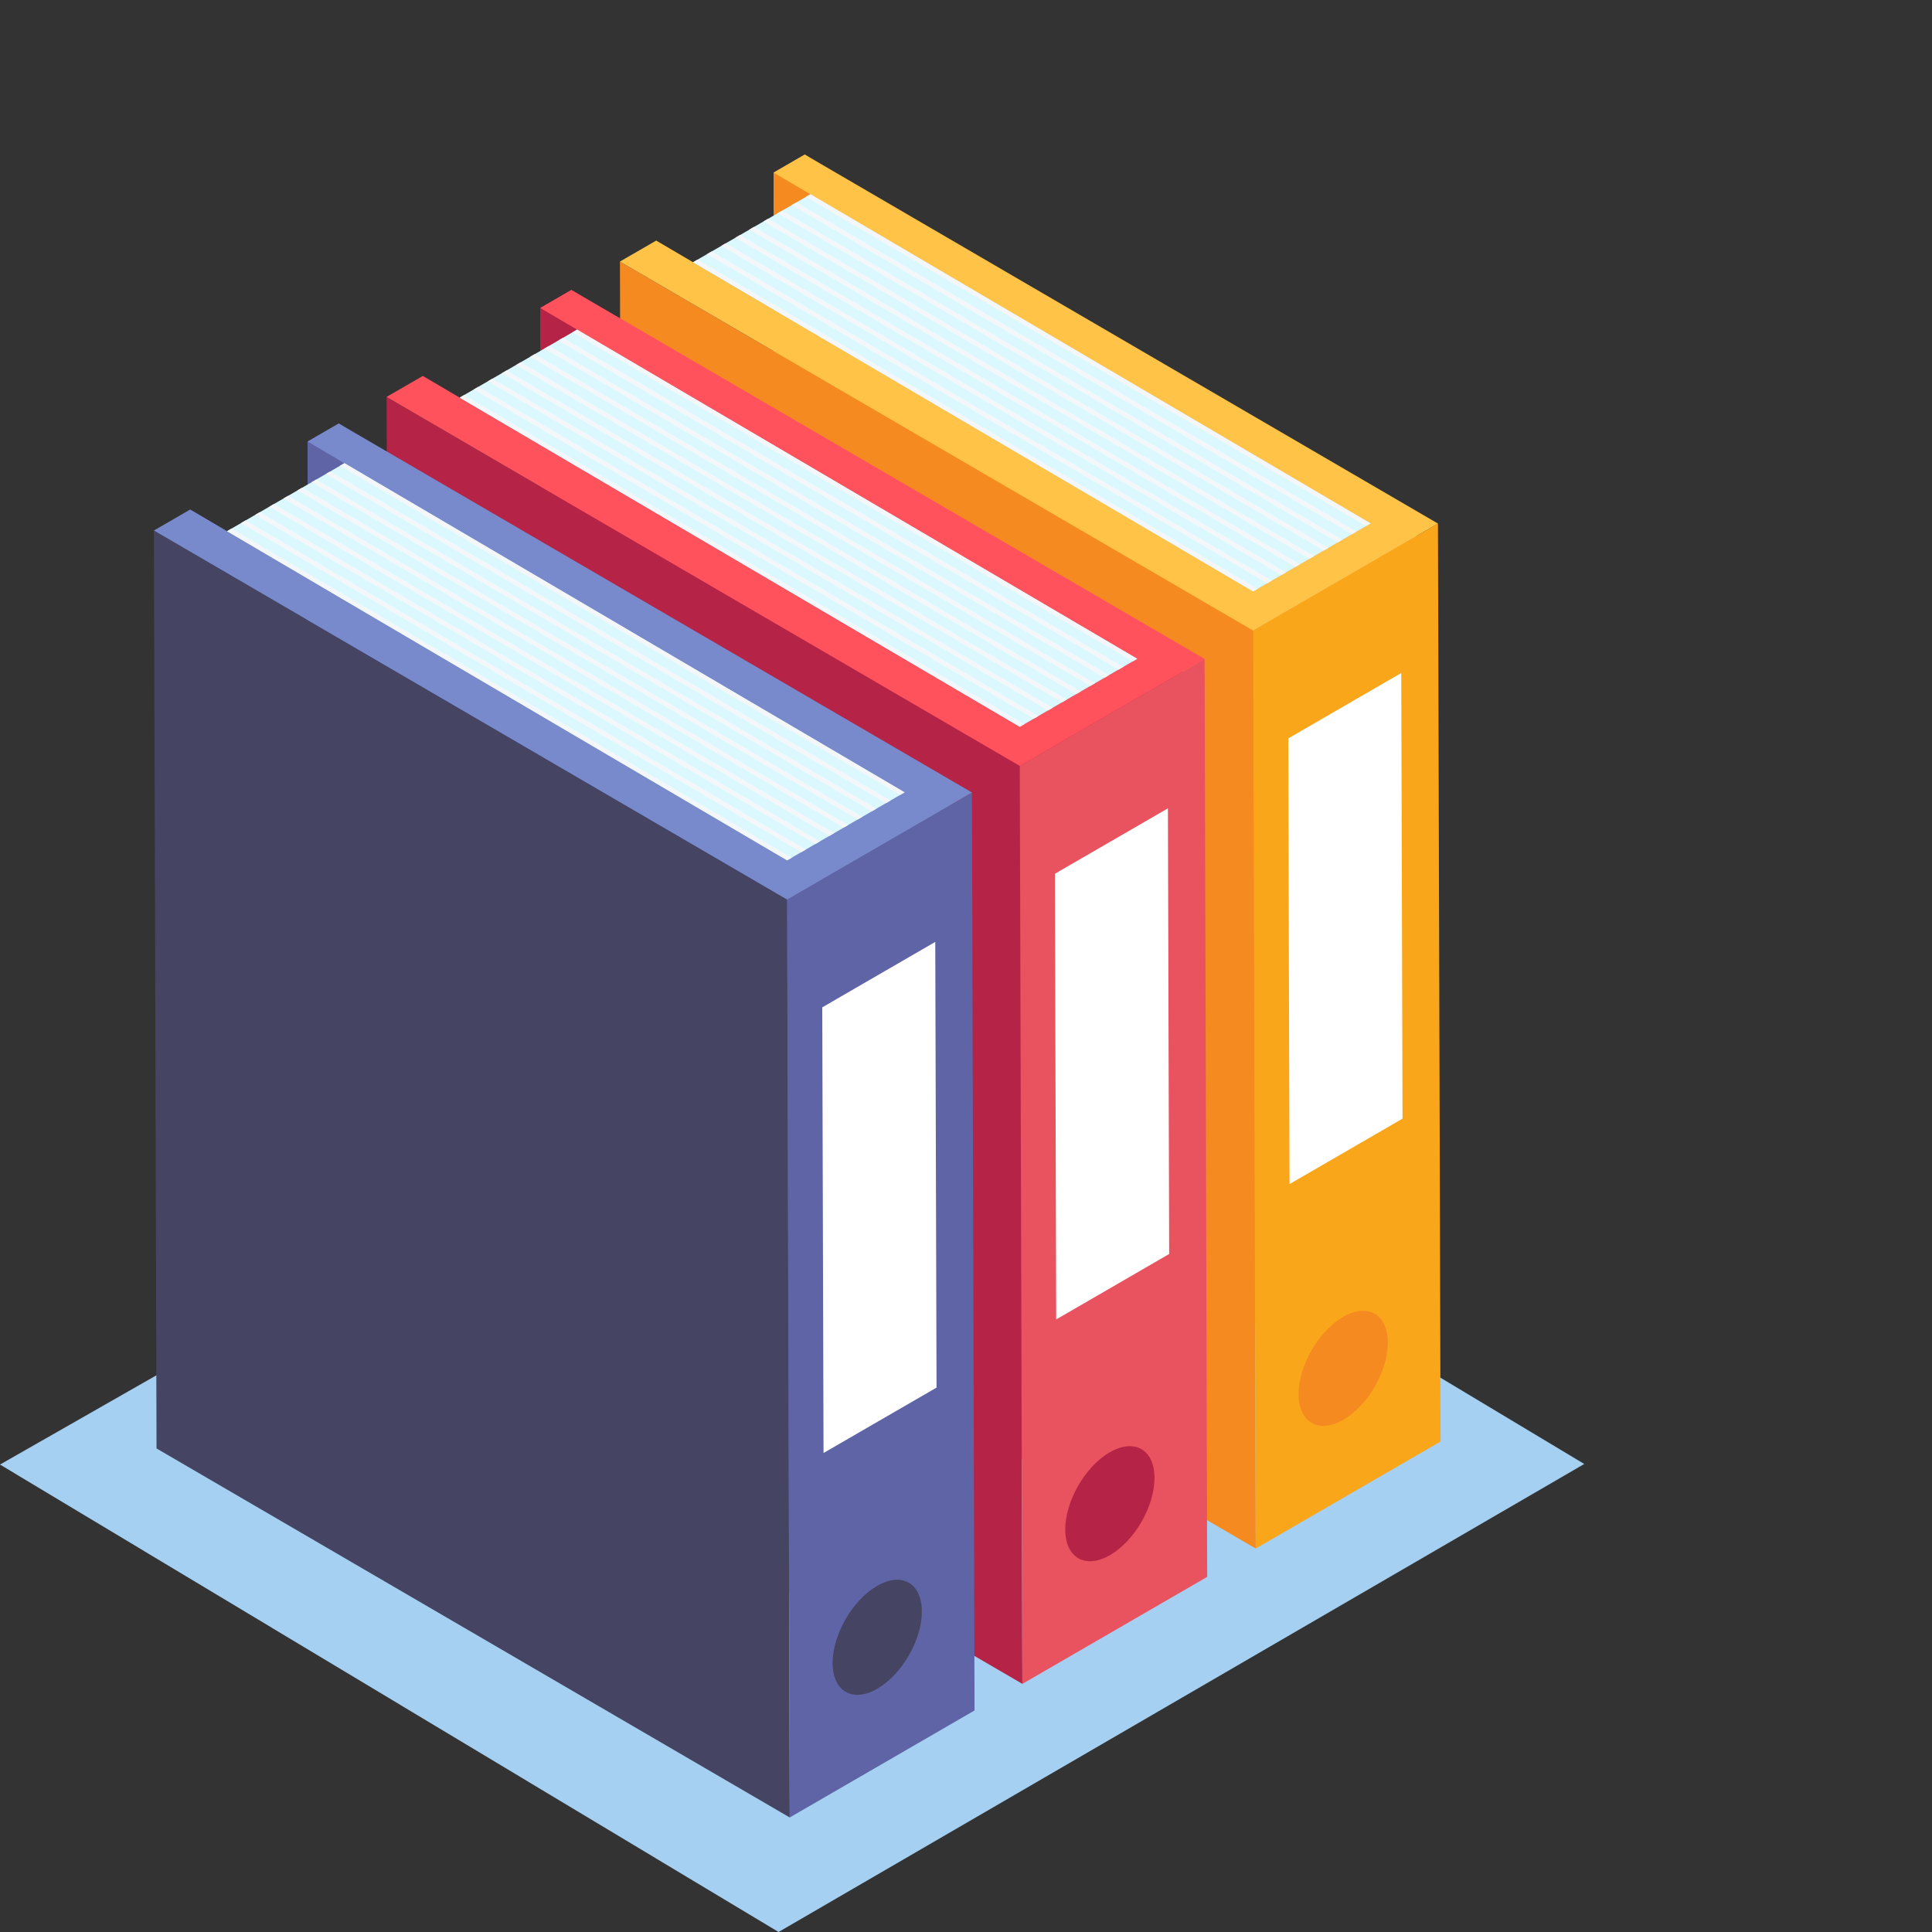
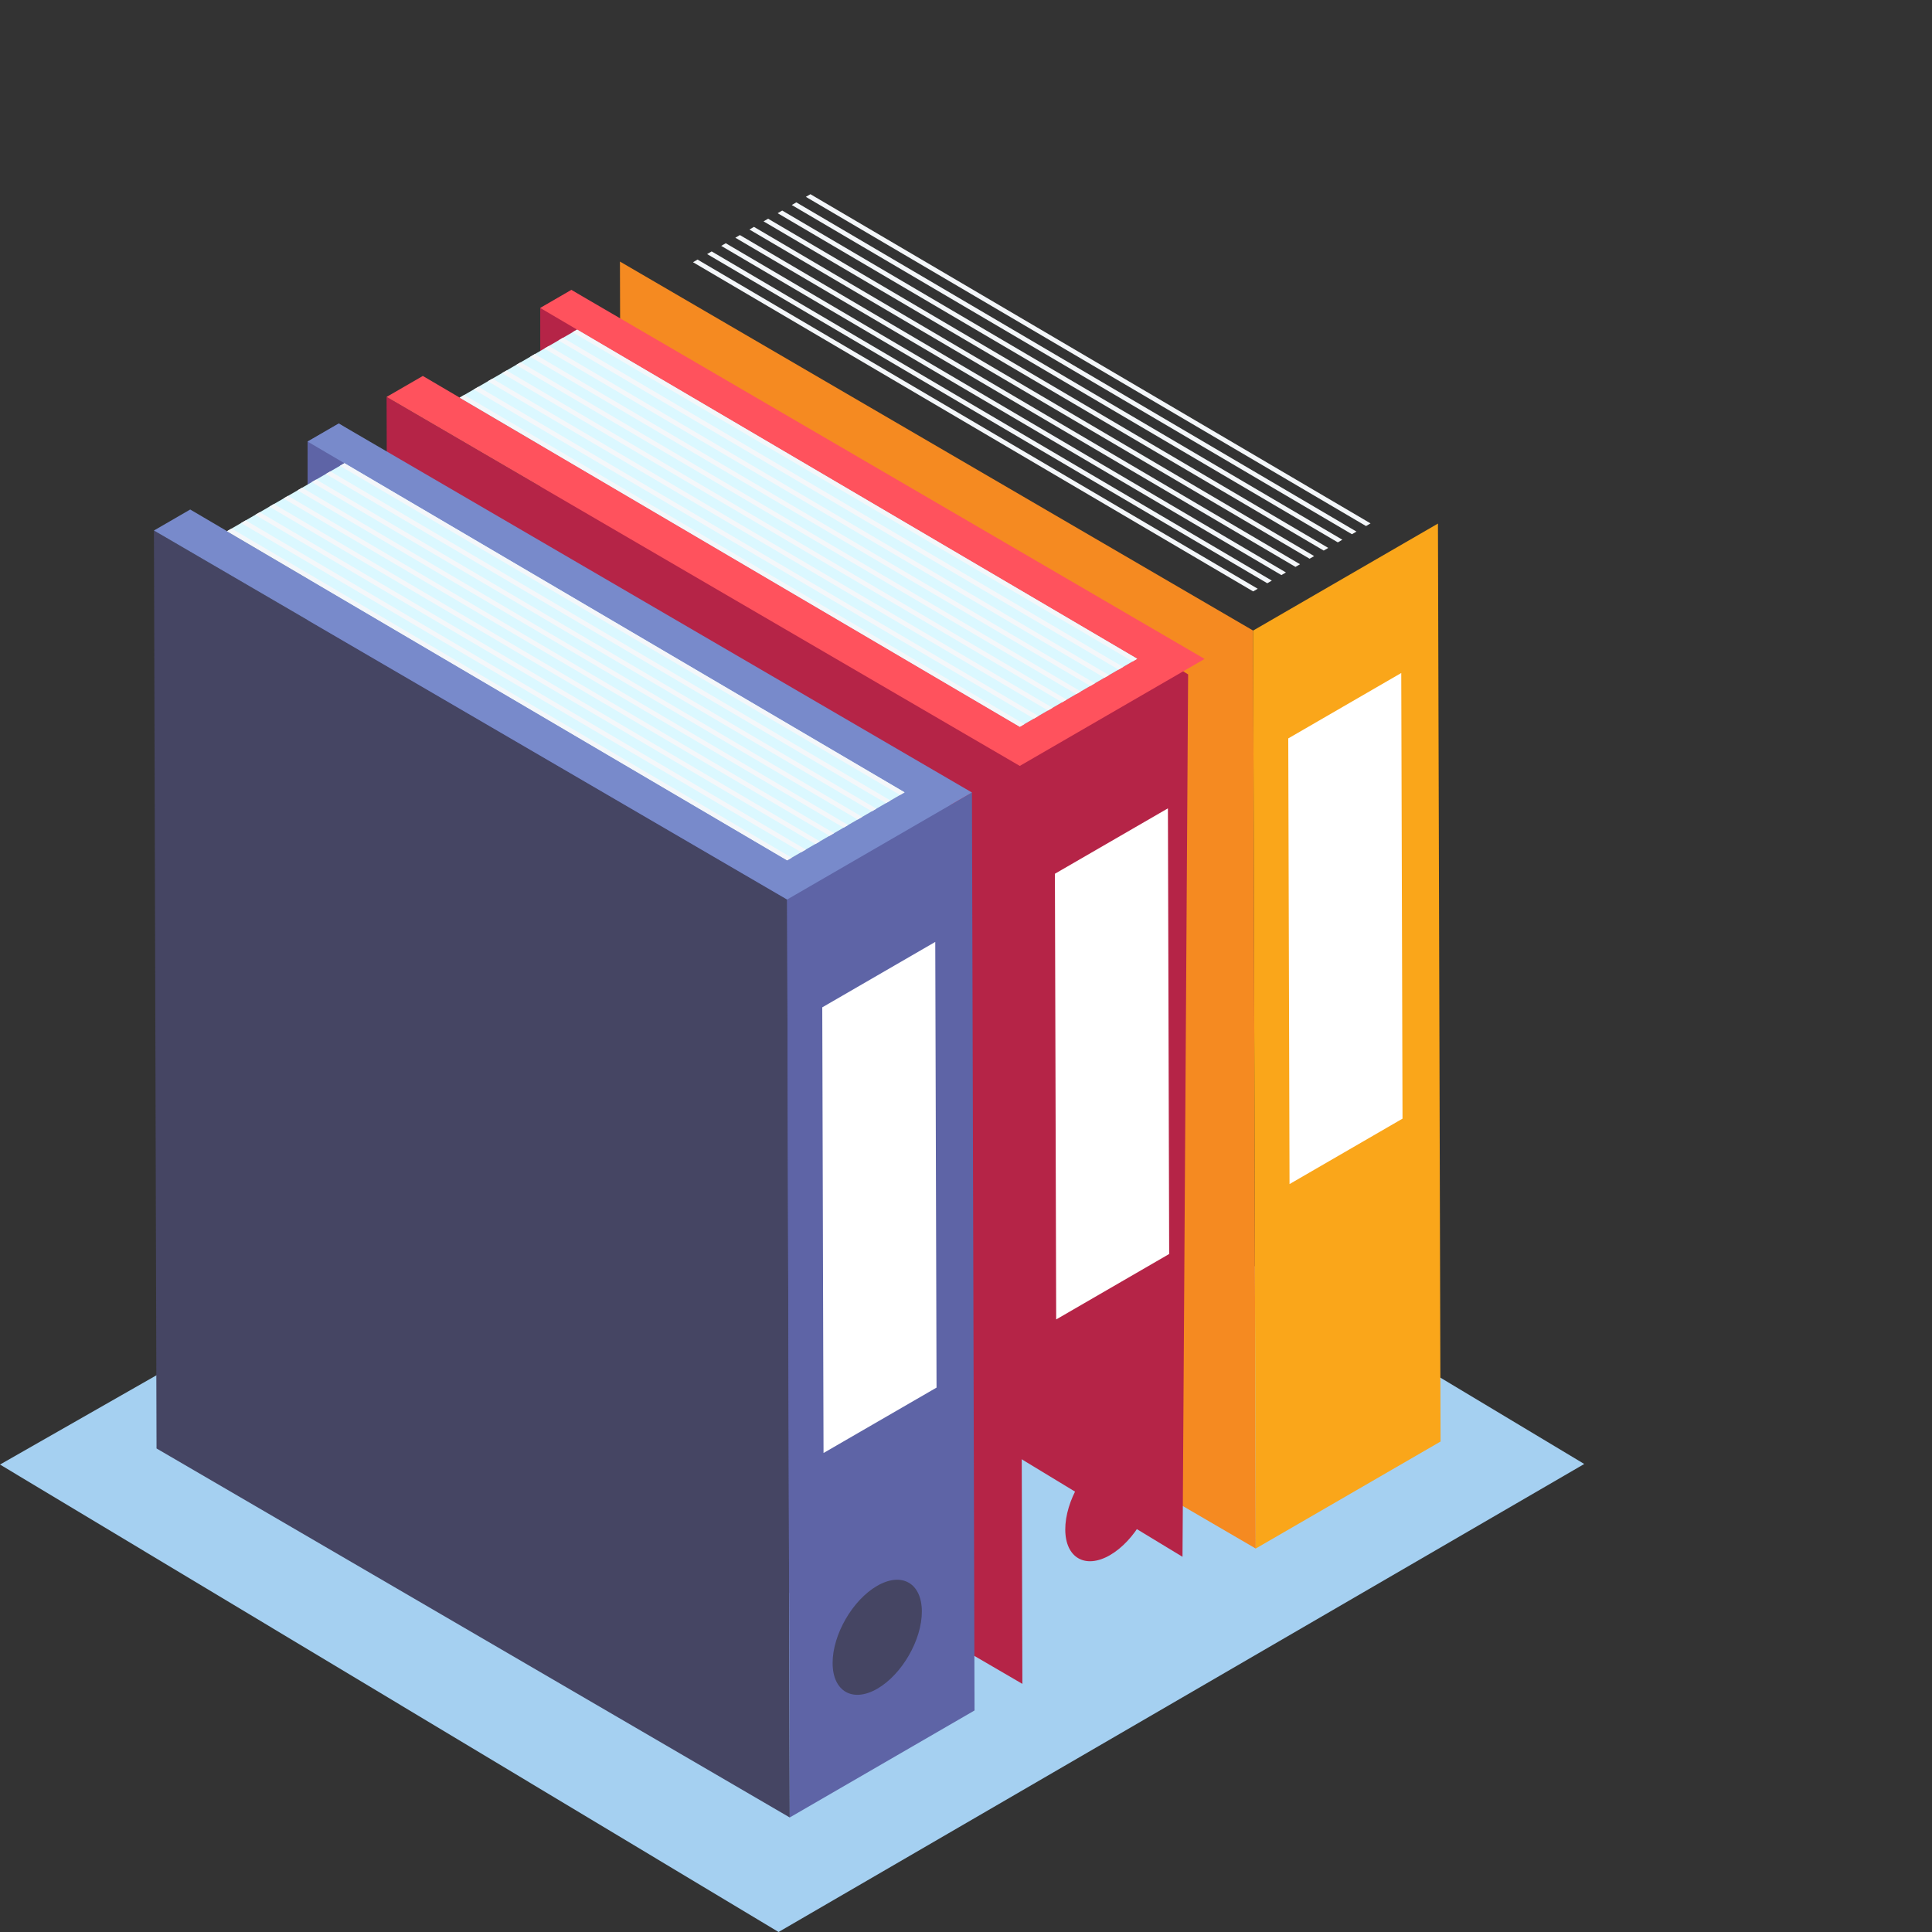
<svg xmlns="http://www.w3.org/2000/svg" width="100" height="100" fill="none">
  <rect width="100%" height="100%" fill="#333333" stroke="none" />
  <path d="M0 75.805L40.298 100 82 75.776 42.058 51.805 0 75.805z" fill="#A5D0F1" />
-   <path d="M40.04 8.935l.032 44.495 33.212 20.144.291-45.674L41.654 8l-1.614.935z" fill="#F58A21" />
  <path d="M64.862 32.638l-32.774-19.1.134 47.514 32.774 19.1-.134-47.514z" fill="#F58A21" />
  <path d="M74.428 27.1l-9.566 5.538.134 47.514 9.567-5.539-.135-47.513z" fill="#FAA61A" />
-   <path d="M69.518 68.165c-1.275.738-2.306 2.528-2.302 3.999.004 1.468 1.042 2.06 2.317 1.322 1.275-.738 2.306-2.528 2.302-3.996-.003-1.472-1.042-2.063-2.317-1.325z" fill="#F58A21" />
  <path d="M66.68 38.22l.066 23.068 5.848-3.387-.065-23.067-5.848 3.386z" fill="#fff" />
-   <path d="M41.654 8l-1.614.935 30.901 18.16-6.076 3.518-30.9-18.161-1.877 1.086 32.774 19.1 9.566-5.538L41.654 8z" fill="#FFC447" />
-   <path d="M70.941 27.095l-6.077 3.518L35.87 13.575l6.077-3.518 28.994 17.038z" fill="#DBF8FF" />
  <path d="M27.962 15.94l.032 44.495L61.206 80.58l.291-45.673-31.921-19.9-1.614.934z" fill="#B52447" />
  <path d="M52.784 39.644l-32.774-19.1.134 47.513 32.774 19.1-.134-47.513z" fill="#B52447" />
-   <path d="M62.35 34.105l-9.566 5.539.134 47.513 9.566-5.538-.134-47.514z" fill="#E9535F" />
  <path d="M57.44 75.17c-1.275.739-2.306 2.529-2.302 4 .004 1.468 1.042 2.06 2.317 1.322 1.274-.738 2.306-2.528 2.302-3.997-.004-1.471-1.042-2.063-2.317-1.324z" fill="#B52447" />
  <path d="M54.602 45.225l.066 23.069 5.848-3.387-.065-23.067-5.849 3.385z" fill="#fff" />
  <path d="M29.575 15.006l-1.613.934L58.863 34.1l-6.077 3.519-30.9-18.16-1.876 1.085 32.774 19.1 9.566-5.538-32.775-19.1z" fill="#FF525D" />
  <path d="M58.863 34.1l-6.077 3.519L23.792 20.58l6.077-3.518 28.994 17.039z" fill="#DBF8FF" />
  <path d="M15.92 22.855l.032 44.495 33.212 20.144.291-45.674-31.92-19.9-1.615.935z" fill="#5E64A6" />
  <path d="M40.742 46.558l-32.774-19.1.134 47.514 32.775 19.1-.135-47.514z" fill="#454563" />
  <path d="M50.308 41.02l-9.566 5.538.135 47.514 9.565-5.539-.134-47.513z" fill="#5E64A6" />
  <path d="M45.398 82.085c-1.275.737-2.306 2.528-2.302 3.998.004 1.469 1.042 2.06 2.317 1.323 1.274-.738 2.306-2.528 2.302-3.997-.004-1.47-1.042-2.062-2.317-1.324z" fill="#454563" />
  <path d="M42.56 52.14l.066 23.067 5.849-3.385-.066-23.069-5.849 3.387z" fill="#fff" />
  <path d="M17.534 21.92l-1.614.935 30.901 18.16-6.076 3.517-30.9-18.16-1.877 1.087 32.774 19.1 9.566-5.539-32.774-19.1z" fill="#788ACB" />
  <path d="M46.821 41.015l-6.077 3.517L11.75 27.494l6.077-3.517 28.994 17.038z" fill="#DBF8FF" />
  <path d="M40.979 44.395l-.235.137L11.75 27.494l.236-.137 28.993 17.038zm.731-.422l-.236.137-28.993-17.038.235-.137 28.993 17.038zm.73-.423l-.235.137L13.21 26.648l.235-.137L42.44 43.55zm.73-.424l-.235.137-28.994-17.038.236-.137L43.17 43.126zm.73-.422l-.234.137L14.672 25.8l.235-.136 28.994 17.039zm.73-.424l-.235.138-28.994-17.039.236-.137L44.63 42.281zm.73-.423l-.234.137-28.994-17.038.235-.137L45.36 41.857zm.731-.423l-.235.137-28.993-17.038.235-.137 28.993 17.038zm.731-.423l-.236.138L17.594 24.11l.235-.137 28.994 17.038zm6.198-3.529l-.234.137-28.994-17.038.235-.137 28.994 17.038zm.731-.423l-.235.137-28.993-17.038.235-.138L53.75 37.06zm.729-.423l-.234.138-28.994-17.039.235-.137 28.994 17.038zm.732-.423l-.236.137-28.993-17.038.235-.137 28.994 17.038zm.73-.423l-.235.137-28.994-17.038.235-.137L55.942 35.79zm.73-.423l-.235.138-28.994-17.04.235-.137 28.994 17.04zm.731-.423l-.236.137-28.993-17.038.236-.137 28.993 17.038zm.73-.423l-.235.137L28.904 17.62l.235-.137L58.133 34.52zm.73-.423l-.236.137-28.993-17.039.235-.137 28.994 17.039zm6.236-3.624l-.235.137L35.87 13.573l.235-.137L65.1 30.474zm.731-.422l-.236.137-28.993-17.038.235-.137 28.993 17.038zm.73-.423l-.235.137L37.33 12.727l.235-.137L66.56 29.63zm.73-.424l-.235.137-28.994-17.038.236-.137L67.29 29.205zm.73-.422l-.235.137L38.79 11.88l.235-.137 28.995 17.04zm.73-.423l-.234.137-28.994-17.039.236-.137L68.75 28.36zm.73-.424l-.234.137-28.994-17.038.235-.137 28.994 17.038zm.731-.422l-.235.137-28.994-17.04.236-.136L70.21 27.514zm.729-.424l-.234.138-28.994-17.039.235-.137 28.994 17.039z" fill="#F4F7FA" />
</svg>